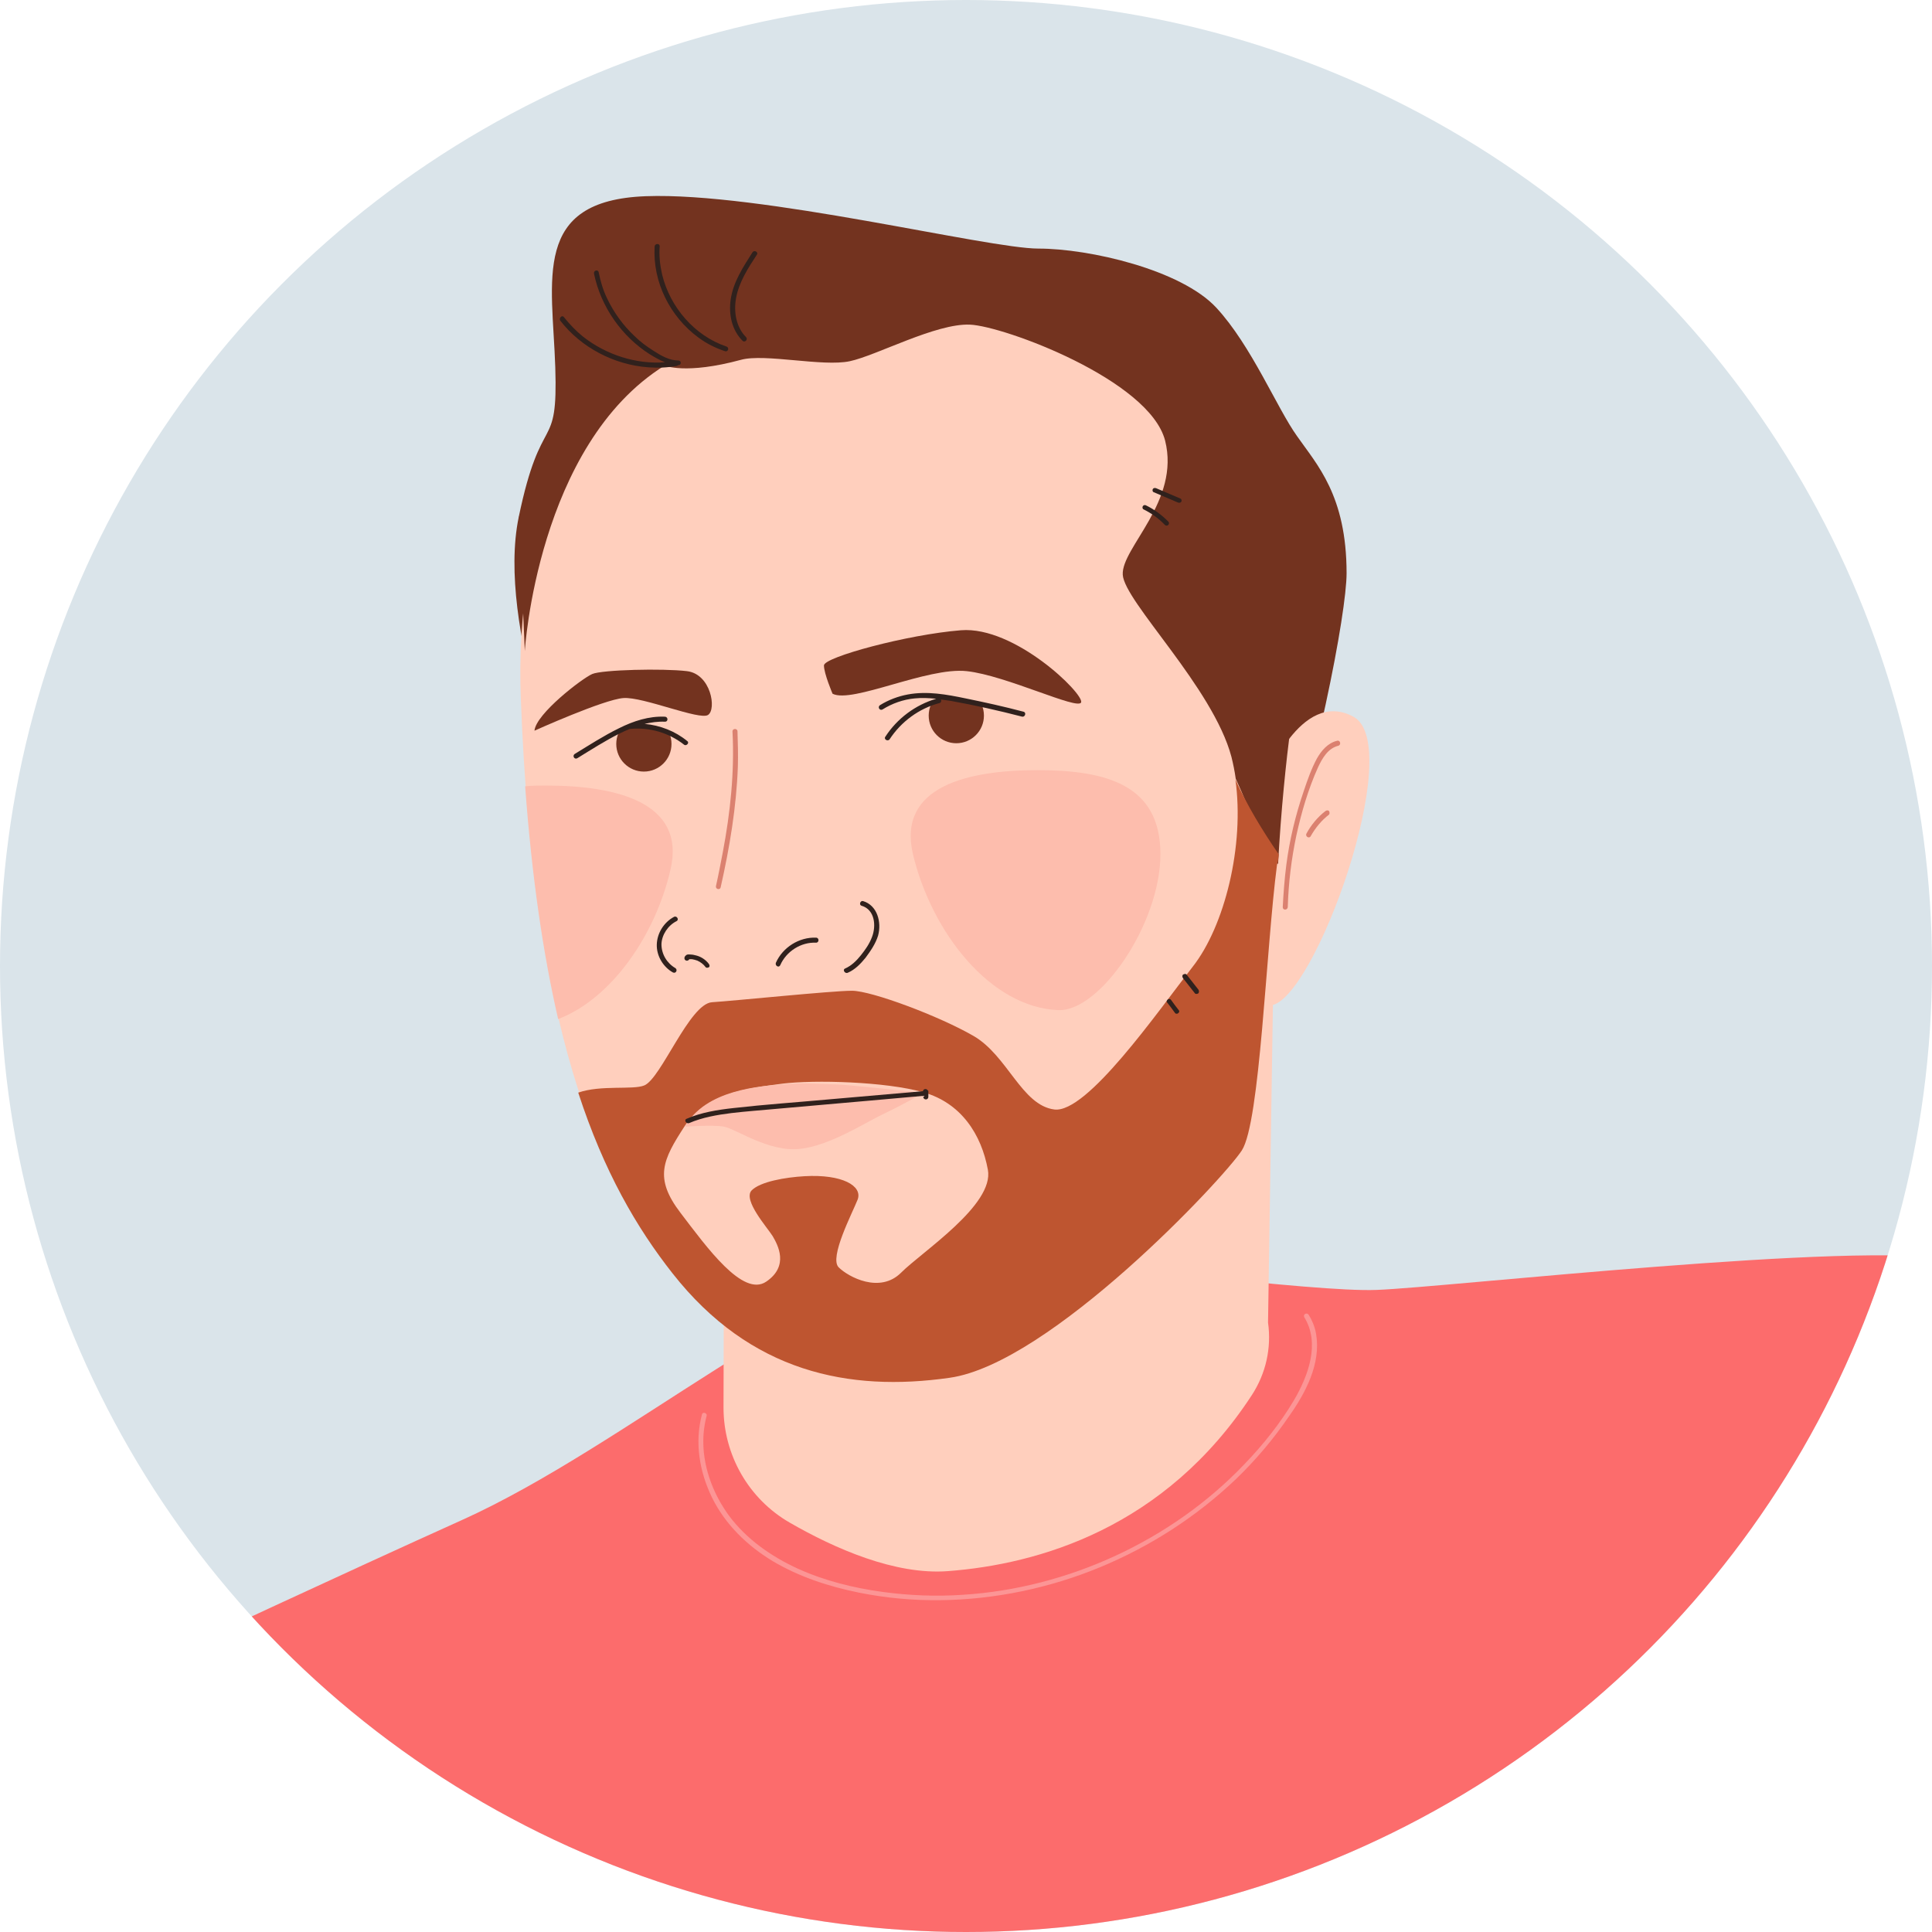
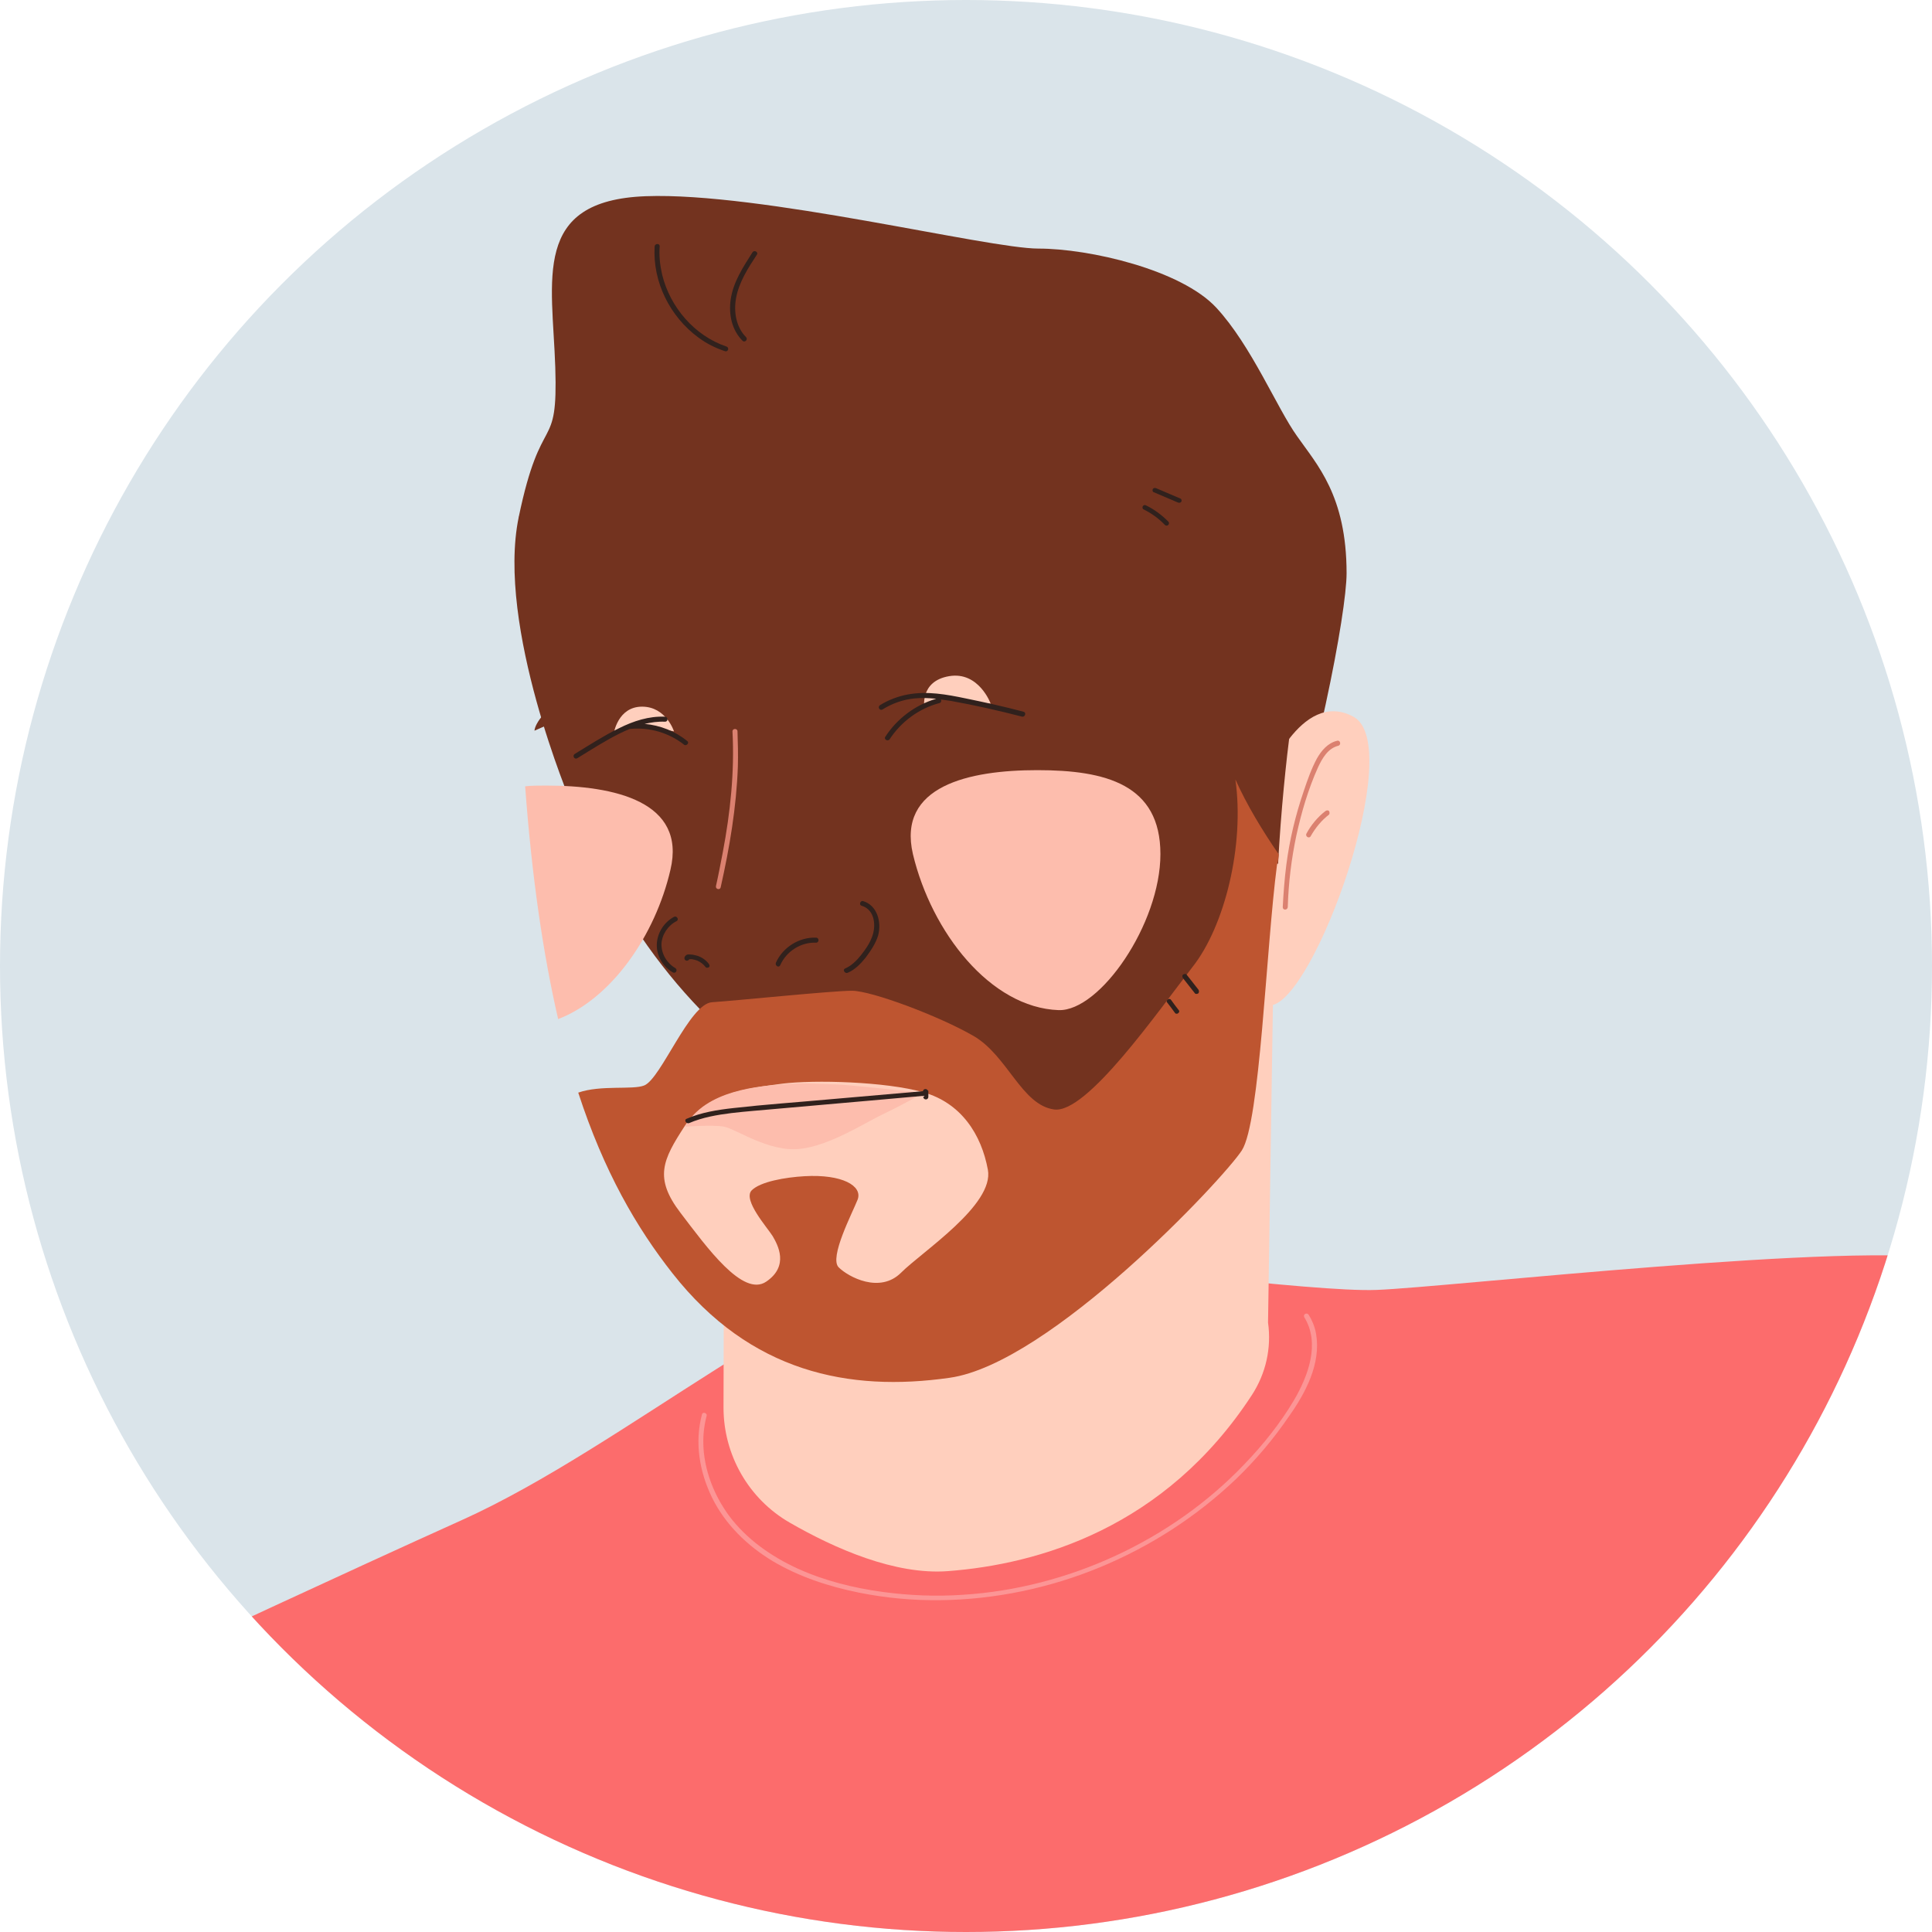
<svg xmlns="http://www.w3.org/2000/svg" xmlns:xlink="http://www.w3.org/1999/xlink" version="1.1" id="Layer_1" x="0px" y="0px" viewBox="0 0 538.6 538.6" style="enable-background:new 0 0 538.6 538.6;" xml:space="preserve">
  <style type="text/css">
	.st0{fill:#DAE4EA;}
	.st1{clip-path:url(#SVGID_00000114055595941947072170000001488368078290896560_);}
	.st2{fill:#FC6C6C;}
	.st3{fill:#FFCFBD;}
	.st4{fill:#73331F;}
	.st5{fill:#BE5530;}
	.st6{fill:#FDBDAD;}
	.st7{fill:#DB8170;}
	.st8{fill:#30211D;}
	.st9{fill:#FC9595;}
</style>
  <g id="Layer_3">
    <circle class="st0" cx="269.3" cy="269.3" r="269.3" />
  </g>
  <g>
    <defs>
      <circle id="SVGID_1_" cx="269.3" cy="269.3" r="269.3" />
    </defs>
    <clipPath id="SVGID_00000111904546851863797720000015291082804565129651_">
      <use xlink:href="#SVGID_1_" style="overflow:visible;" />
    </clipPath>
    <g style="clip-path:url(#SVGID_00000111904546851863797720000015291082804565129651_);">
      <path class="st2" d="M265.5,350.7c1.9-0.3,4,0,6.1,0.1c34,1,94.1,9.5,112.2,8.8c19.3-0.7,135.5-13.8,160.2-8.3    c0,0-66.4,183.7-226.2,198C267.2,553.9,136,569.9,50,460c0,0,45.4-21.2,78.9-36.3C174.1,403.3,226.6,356.6,265.5,350.7z" />
      <path class="st3" d="M201.9,314.1l-0.2,78.3c0,13.2,7,25.5,18.5,32.1c12.5,7.2,29.3,14.6,44,13.5c25.3-1.9,60.6-12,84.8-49.1    c3.9-6,5.5-13.1,4.5-20.2l1.5-97.6L201.9,314.1z" />
      <path class="st4" d="M159.2,223.8c0,0-20.9-49.2-14.6-79.6s11-17.3,10.2-41.8s-6.7-46.5,25.2-47.7c31.9-1.2,95.3,14.6,109.5,14.6    s39.8,5.9,49.6,16.5s16.9,28,22.5,35.8c5.5,7.9,13.8,16.5,13.8,38.2s-33.1,176.5-76.4,169.8C255.7,323,191.9,306.5,159.2,223.8z" />
-       <path class="st3" d="M204.5,90.2c14.6-1.7,76.8-17.7,117,16.9s37.8,110.3,34.7,133.9s-4.7,71.7-9.8,79.6    c-5.1,7.9-53.6,59.5-81.5,63.4s-55.5-1.6-77.2-29.1c-21.7-27.6-39-68.9-42.5-159.9C143.2,146.5,160.8,95.4,204.5,90.2z" />
      <g>
        <path class="st3" d="M352.7,218c0,0,9.8-26.2,24.6-18.2c14.8,8-11,79.8-23.2,80.5c-12.2,0.7-6.7-35.5-6.7-35.5L352.7,218z" />
      </g>
      <path class="st4" d="M232.1,193.4c5.5,2.8,26.4-7.5,37.4-6.3c11,1.2,31.1,11,31.9,8.7c0.8-2.4-18.5-21.3-33.5-20.1    c-15,1.2-38.2,7.5-38.2,9.8S232.1,193.4,232.1,193.4z" />
      <path class="st4" d="M149,203.7c0,0,19.3-8.7,24.8-9.1c5.5-0.4,21.3,6.3,23.6,4.7c2.4-1.6,0.8-11.4-5.9-12.2    c-6.7-0.8-23.6-0.4-26.4,0.8S149.4,199,149,203.7z" />
      <path class="st4" d="M362.1,186.7c0,0-8.7-52.4-19.7-71.3c-11-18.9-76.4-60.3-127.6-45.3s-70.1,74-70.1,74l1.6,37.4    c0,0,3.5-57.5,39-79.6c0,0,5.8,2.6,21.3-1.6c6.6-1.8,22.8,2,30.3,0.4c7.5-1.6,24-10.6,33.5-10.2c9.5,0.4,50,15.4,54.4,32.3    c4.3,16.9-12.2,29.9-11.8,37.4c0.4,7.5,25.2,31.5,30.3,50.8c0.5,2,0.9,4,1.2,6.1c4.1,8.9,6.1,15.8,11.8,23.8    C357.9,210.8,362.1,186.7,362.1,186.7z" />
      <path class="st5" d="M356.5,238.2c-4.6-6.7-8.8-13.6-12.1-20.9c2.6,18.4-3,40.9-11.9,52.2c-9.8,12.6-29.5,41-38.6,39.8    c-9.1-1.2-13-15-22.5-20.5c-9.5-5.5-28.4-12.6-33.9-12.6c-5.5,0-32.7,2.8-39,3.2c-6.3,0.4-14.2,21.3-18.9,23.2    c-3.2,1.3-12.1-0.2-18.4,2c7.2,22.1,16.3,37.7,26.3,50.4c21.7,27.6,49.2,33.1,77.2,29.1c28-3.9,76.4-55.5,81.5-63.4    c5.1-7.9,6.7-55.9,9.8-79.6C356.3,240.2,356.4,239.2,356.5,238.2z" />
      <circle class="st4" cx="266.6" cy="199.5" r="7.7" />
      <circle class="st4" cx="179.5" cy="207.4" r="7.7" />
      <path class="st6" d="M323.5,238.1c0,19.5-16.9,43.9-28.4,43.5c-19-0.7-35.4-21.7-40.6-43.5c-4.4-19,15.6-23.4,34.7-23.4    S323.5,218.7,323.5,238.1z" />
      <path class="st6" d="M152.3,219c-2,0-4,0-5.9,0.2c1.9,25.8,5.1,47.1,9.2,64.9c14.9-5.7,27.1-23.4,31.3-41.6    C191.4,223.5,171.4,219,152.3,219z" />
      <path class="st3" d="M257.7,197.4l4.7-2.6l13.8,1.4c0,0-3.3-9.1-11.6-7.7C256.3,189.9,257.7,197.4,257.7,197.4z" />
      <path class="st3" d="M171.1,204.5l7.5-2.4l9.3,1.8c0,0-2.2-6.9-8.9-6.9C172.2,197,171.1,204.5,171.1,204.5z" />
      <path class="st3" d="M224.3,327.9c10.5-0.6,16.2,2.7,14.8,6.5c-1.5,3.8-8,16.2-5.3,18.9c2.7,2.7,11.5,7.4,17.4,1.5    c5.9-5.9,26-18.9,24.2-28.7s-7.4-18.6-18-21.6c-10.6-3-30.4-3.5-39.3-2.4c-8.9,1.2-21,2.4-27.2,11.8c-6.2,9.5-8.6,14.5-1.2,24.2    s17.4,23.6,23.9,19.2c6.5-4.4,3.2-10.3,1.8-12.7c-1.5-2.4-8.3-10-5.9-12.7C211.9,329.4,219,328.2,224.3,327.9z" />
      <path class="st6" d="M191,314.1c0,0,7.7-0.6,10.9,0c3.2,0.6,12.4,7.1,21,6.2s18.3-7.4,23.9-10c5.6-2.7,10.6-5.6,10.6-5.6    s-21.6-2.4-24.5-2.4c-3,0-8.9-0.6-14.8,0C212.2,302.8,196.6,303.7,191,314.1z" />
      <path class="st7" d="M372.8,206.5c-2.6,0.6-4.4,2.7-5.7,5c-1.5,2.8-2.6,5.9-3.6,8.9c-2.3,6.7-4,13.7-4.9,20.7    c-0.5,3.9-0.8,7.9-1,11.8c0,0.9,1.3,0.9,1.4,0c0.2-6.7,1-13.4,2.4-20c1.4-6.4,3.3-12.9,6-18.9c1.2-2.6,2.8-5.4,5.7-6.1    C374,207.6,373.6,206.3,372.8,206.5z" />
      <path class="st7" d="M370.5,226.1c-0.3-0.3-0.7-0.2-1,0c-2.2,1.7-4,3.9-5.3,6.3c-0.4,0.8,0.8,1.5,1.2,0.7c1.3-2.3,3-4.4,5.1-6    C370.7,226.9,370.7,226.4,370.5,226.1z" />
      <path class="st7" d="M205.6,203.9c0-0.9-1.4-0.9-1.4,0c0.6,11.3-0.6,22.6-2.7,33.7c-0.6,3.1-1.2,6.3-1.9,9.4    c-0.2,0.9,1.1,1.2,1.3,0.4c2.5-11.1,4.4-22.4,4.8-33.7C205.8,210.4,205.7,207.1,205.6,203.9z" />
      <path class="st8" d="M285.3,198.4c-5.3-1.4-10.7-2.6-16.1-3.7c-5.3-1.1-10.7-2.1-16.1-1.1c-2.7,0.5-5.4,1.5-7.8,3    c-0.7,0.5-0.1,1.6,0.7,1.2c2.7-1.7,5.8-2.8,9-3.1c2-0.2,4-0.1,6,0.1c-5.8,1.7-10.9,5.5-14.2,10.6c-0.5,0.7,0.7,1.4,1.2,0.7    c3.2-4.9,8.2-8.6,13.9-10.1c0.5-0.1,0.6-0.7,0.4-1c0.9,0.1,1.9,0.3,2.8,0.4c6.7,1.2,13.3,2.7,19.9,4.4    C285.8,199.9,286.2,198.6,285.3,198.4z" />
      <path class="st8" d="M191.6,206.6c-3.4-2.8-7.6-4.4-11.9-4.8c1.8-0.4,3.7-0.7,5.7-0.6c0.9,0,0.9-1.3,0-1.4    c-4.5-0.2-8.8,1.2-12.8,3.2c-4.3,2.1-8.3,4.7-12.4,7.2c-0.7,0.5-0.1,1.6,0.7,1.2c3.9-2.4,7.8-4.9,11.8-6.9c1-0.5,1.9-0.9,2.9-1.3    c0.1,0,0.1,0,0.2,0c5.3-0.5,10.7,1.1,14.9,4.4C191.3,208.1,192.3,207.1,191.6,206.6z" />
      <g>
        <path class="st8" d="M188.6,256.8c0.8-0.4,0.1-1.6-0.7-1.2c-2.8,1.5-4.7,4.5-4.8,7.7c-0.1,3.2,1.8,6.3,4.5,7.8     c0.8,0.4,1.4-0.7,0.7-1.2c-2.4-1.4-3.9-3.9-3.9-6.7C184.5,260.6,186.2,258,188.6,256.8z" />
        <path class="st8" d="M240.6,251.2c-0.8-0.2-1.2,1.1-0.4,1.3c3.7,1.1,4.1,5.6,2.9,8.7c-0.7,1.9-1.9,3.6-3.1,5.1     c-1.2,1.5-2.6,2.9-4.4,3.7c-0.8,0.3-0.1,1.5,0.7,1.2c2.1-0.9,3.6-2.5,5-4.2c1.4-1.9,2.8-3.9,3.5-6.2     C245.8,257.1,244.6,252.4,240.6,251.2z" />
        <path class="st8" d="M197.6,268.7c-0.9-1.2-2.3-2.1-3.8-2.4c-0.4-0.1-0.8-0.2-1.2-0.2c-0.4,0-0.9-0.1-1.2,0.1     c-0.3,0.2-0.6,0.5-0.6,0.9c0,0.6,0.6,0.9,1.1,0.6c0.1-0.1,0.2-0.2,0.3-0.3c0,0,0,0,0,0c0.2,0,0.5,0,0.7,0c0.5,0.1,1,0.2,1.5,0.4     c0.9,0.4,1.7,1,2.3,1.8c0.2,0.3,0.7,0.2,1,0C197.9,269.3,197.8,269,197.6,268.7z" />
        <path class="st8" d="M227.5,261.4c-4.7-0.2-9.3,2.7-11.2,7c-0.3,0.8,0.8,1.5,1.2,0.7c1.7-3.9,5.8-6.5,10-6.3     C228.4,262.8,228.4,261.4,227.5,261.4z" />
      </g>
      <path class="st8" d="M258.5,303.8c-0.1-0.1-0.3-0.2-0.5-0.2c-0.4,0-0.7,0.3-0.7,0.6l-26.4,2.3c-8.8,0.8-17.6,1.4-26.4,2.4    c-4.5,0.5-9,1.2-13.1,3c-0.8,0.3-0.1,1.5,0.7,1.2c3.7-1.6,7.8-2.3,11.8-2.8c4.2-0.5,8.5-0.8,12.8-1.2c8.7-0.8,17.4-1.5,26.1-2.3    c4.9-0.4,9.7-0.9,14.6-1.3v0.3c0,0.2,0.1,0.4,0.2,0.5c0.1,0.1,0.3,0.2,0.5,0.2c0.4,0,0.7-0.3,0.7-0.7v-1.7    C258.7,304.1,258.6,303.9,258.5,303.8z" />
-       <path class="st8" d="M189.1,100.5c-2.5,0-4.9-1.4-6.9-2.7c-1.9-1.2-3.7-2.5-5.3-4.1c-3.2-3-5.8-6.6-7.7-10.6    c-1.1-2.3-1.8-4.7-2.3-7.2c-0.2-0.9-1.5-0.5-1.3,0.4c1.9,9.2,7.7,17.5,15.6,22.5c1.3,0.8,2.7,1.6,4.2,2.2    c-8.1,0.6-16.4-2.1-22.8-7.1c-2-1.6-3.8-3.5-5.4-5.5c-0.5-0.7-1.5,0.3-1,1c5.8,7.5,15,12.3,24.5,13c2.7,0.2,5.4,0.1,8-0.4    c0.1,0,0.2-0.1,0.3-0.2c0,0,0.1,0,0.1,0C190,101.8,190,100.5,189.1,100.5z" />
      <path class="st8" d="M202.5,96.6c-8.9-3-15.7-11-17.9-20c-0.6-2.6-0.9-5.3-0.7-7.9c0.1-0.9-1.3-0.9-1.4,0    c-0.6,9.9,4.3,19.6,12.2,25.4c2.3,1.7,4.7,2.9,7.4,3.8C203,98.2,203.4,96.9,202.5,96.6z" />
      <path class="st8" d="M211,71c0.5-0.7-0.7-1.4-1.2-0.7c-2.6,4.1-5.4,8.3-6.1,13.2C203.1,87.6,204,92,207,95c0.6,0.6,1.6-0.3,1-1    c-2.8-2.8-3.5-7.1-2.8-10.9C206,78.7,208.5,74.8,211,71z" />
      <path class="st8" d="M329.1,139c-2.3-1-4.5-1.9-6.8-2.9c-0.3-0.1-0.7-0.1-0.9,0.2c-0.2,0.3-0.1,0.8,0.2,0.9c2.3,1,4.5,1.9,6.8,2.9    c0.3,0.1,0.7,0.1,0.9-0.2C329.5,139.6,329.4,139.1,329.1,139z" />
      <path class="st8" d="M325.7,145.4c-1.8-1.8-3.9-3.4-6.2-4.5c-0.3-0.2-0.7-0.1-0.9,0.2c-0.2,0.3-0.1,0.8,0.2,0.9    c2.2,1.1,4.2,2.5,5.9,4.3C325.4,147,326.3,146,325.7,145.4z" />
      <g>
        <path class="st8" d="M334.1,275.9l-3.3-4.2c-0.2-0.3-0.7-0.2-1,0c-0.3,0.3-0.2,0.7,0,1l3.3,4.2c0.2,0.3,0.7,0.2,1,0     C334.3,276.6,334.3,276.2,334.1,275.9z" />
        <path class="st8" d="M328.6,281.6c-0.7-0.9-1.4-1.8-2.1-2.8c-0.1-0.1-0.2-0.3-0.4-0.3c-0.2,0-0.4,0-0.5,0.1     c-0.3,0.2-0.5,0.6-0.2,0.9c0.7,0.9,1.4,1.8,2.1,2.8c0.1,0.1,0.2,0.3,0.4,0.3c0.2,0,0.4,0,0.5-0.1     C328.7,282.3,328.9,281.9,328.6,281.6z" />
      </g>
      <path class="st9" d="M366.9,371.9c-0.3-1.9-1.1-3.8-2.1-5.4c-0.5-0.7-1.6-0.1-1.2,0.7c4.5,7.3,1.1,16.4-2.9,23.2    c-3.8,6.4-8.6,12.4-13.8,17.8c-10.2,10.7-22.5,19.3-35.9,25.5c-13.4,6.2-28,10-42.7,10.9c-7.4,0.5-14.8,0.2-22.2-0.8    c-8.1-1.1-16.2-3.1-23.7-6.5c-7.4-3.4-14.3-8.2-19.2-14.8c-4.6-6.3-7.5-14.2-7.1-22.1c0.1-1.9,0.4-3.9,0.9-5.7    c0.2-0.8-1.1-1.2-1.3-0.4c-2.1,7.8-0.7,16,2.8,23.2c3.7,7.5,9.8,13.4,16.9,17.7c7.4,4.4,15.7,7.1,24.1,8.8    c7.5,1.5,15.1,2.2,22.7,2.1c15.3-0.2,30.5-3.4,44.5-9.2c14-5.8,26.9-14.1,37.9-24.6c5.5-5.3,10.4-11.1,14.7-17.4    C364,388.3,368.3,380.1,366.9,371.9z" />
    </g>
  </g>
</svg>